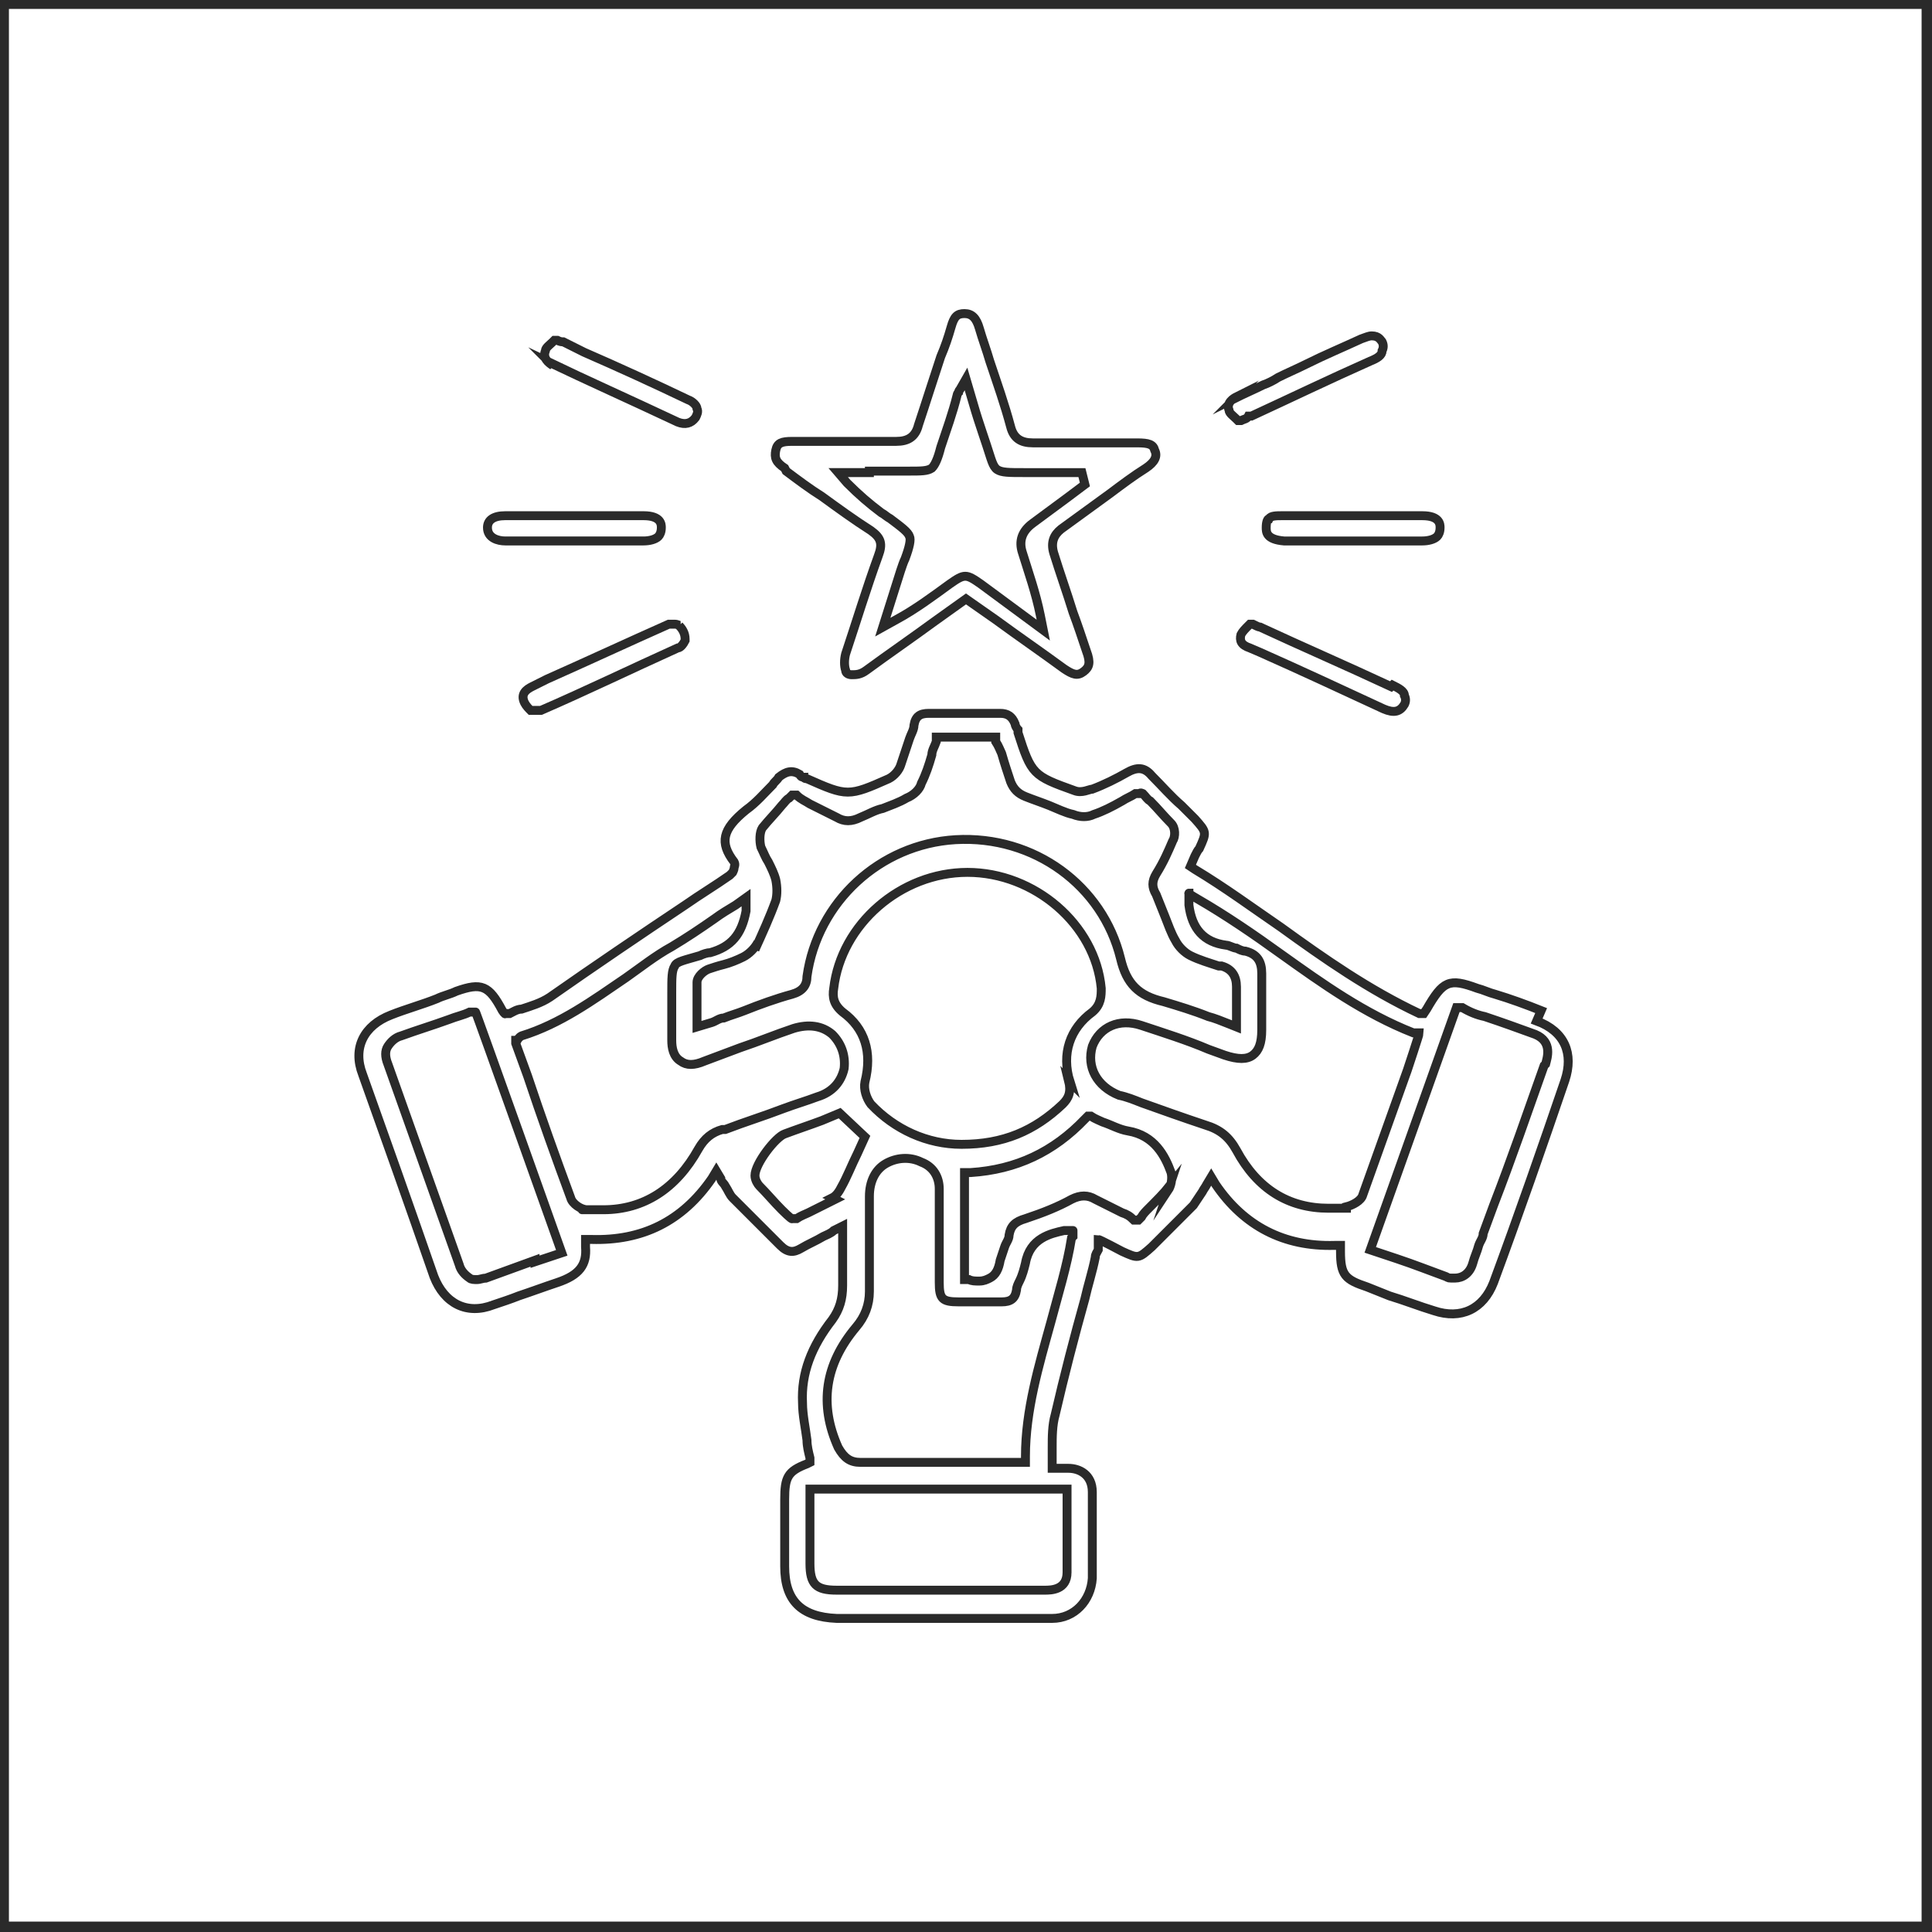
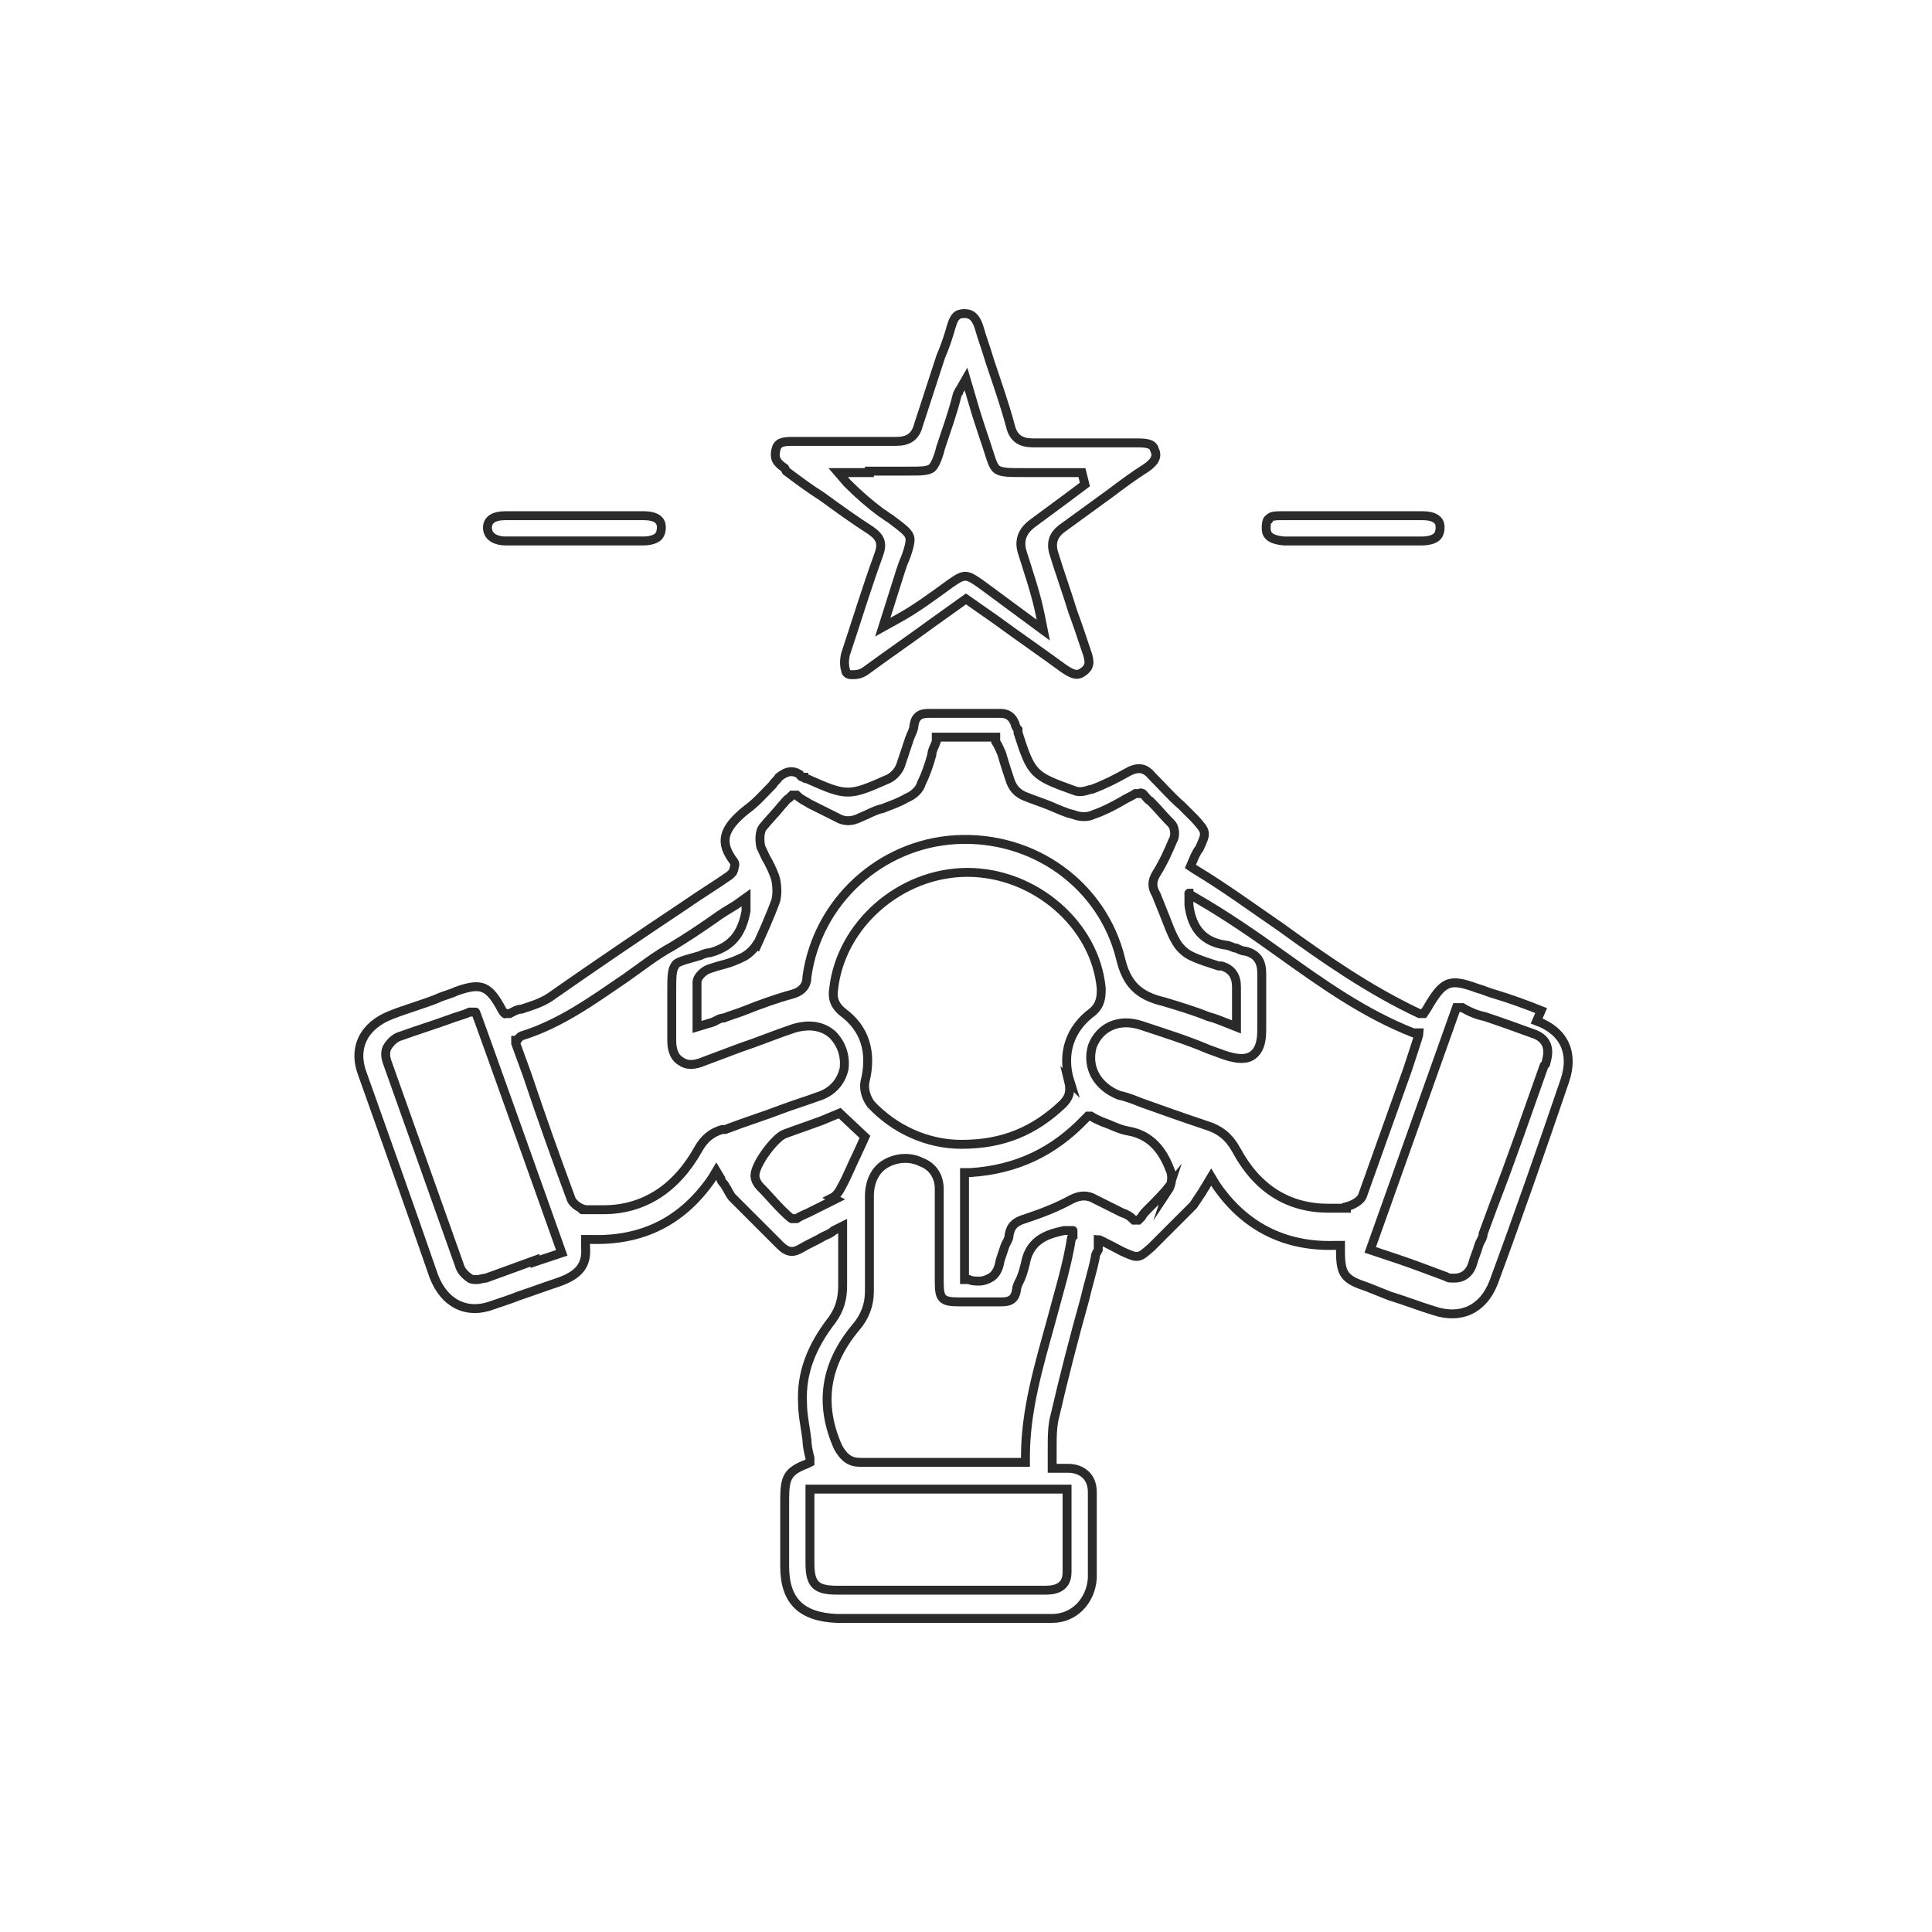
<svg xmlns="http://www.w3.org/2000/svg" version="1.1" viewBox="0 0 130 130">
  <defs>
    <style>
      .cls-1 {
        fill: none;
        stroke: #2a2a2a;
        stroke-miterlimit: 10;
        stroke-width: .6px;
      }

      .cls-2 {
        fill: #2a2a2a;
      }
    </style>
  </defs>
  <g>
    <g id="Livello_1">
      <g id="Livello_1-2" data-name="Livello_1">
        <g id="Raggruppa_83">
-           <path id="Tracciato_64" class="cls-2" d="M.6.6h128.7v128.7H.6V.6ZM0,130h130V0H0v130Z" />
-         </g>
+           </g>
      </g>
      <g>
        <path class="cls-1" d="M103.7,68c-1-.4-2.1-.8-3.1-1.1-.4-.1-.8-.3-1.2-.4-1.9-.7-2.3-.5-3.4,1.4l-.2.3h-.3c-3.4-1.6-6.4-3.7-9.3-5.8-1.9-1.3-3.8-2.7-5.8-3.9l-.3-.2.3-.7c.1-.2.2-.4.3-.5.5-1.1.5-1.1-.3-2-.3-.3-.6-.6-.9-.9-.7-.6-1.3-1.3-2-2-.5-.6-1-.6-1.7-.2-.7.4-1.5.8-2.3,1.1-.2,0-.7.3-1.2.1-2.8-1-2.9-1.1-3.8-3.9v-.2c-.1-.1-.2-.3-.2-.4-.2-.5-.5-.7-1-.7-1.7,0-3.2,0-4.8,0,0,0,0,0,0,0-.6,0-.9.2-1,.8,0,.3-.2.6-.3.9-.2.6-.4,1.2-.6,1.8-.1.3-.4.7-.8.9-2.7,1.2-2.8,1.2-5.5,0,0,0-.2,0-.2-.1-.1,0-.2,0-.3-.2-.5-.3-.9-.2-1.4.2-.1.2-.3.3-.4.5-.6.6-1.1,1.2-1.8,1.7-1.6,1.3-1.8,2.2-.8,3.5.1.2,0,.3,0,.4h0c0,.1-.1.3-.1.3,0,0,0,0,0,0,0,0-.1.1-.2.2-1,.7-2,1.3-3,2-3,2-6.1,4.1-9.1,6.2-.6.4-1.3.6-1.9.8-.3,0-.6.2-.8.3h-.3c0,.1-.2-.2-.2-.2-.9-1.7-1.4-1.9-3.1-1.3-.4.2-.9.3-1.3.5-1,.4-2.1.7-3.1,1.1-1.8.7-2.6,2.2-1.9,4,1.5,4.2,3.1,8.7,4.8,13.6.7,1.8,2.2,2.6,4,1.9.6-.2,1.2-.4,1.7-.6.9-.3,1.7-.6,2.6-.9,1.5-.5,2-1.2,1.9-2.4v-.5c0,0,.4,0,.4,0,3.4.1,6.1-1.2,8.1-4.1l.3-.5.3.5c0,.2.2.3.3.5.2.3.3.6.5.8.6.6,1.3,1.3,1.9,1.9.4.4.9.9,1.3,1.3.5.5.9.5,1.4.2.5-.3,1-.5,1.5-.8.2-.1.5-.2.7-.4l.6-.3v.6c0,.4,0,.8,0,1.1,0,.8,0,1.5,0,2.3,0,.9-.2,1.6-.7,2.3-1.4,1.8-2.1,3.6-2,5.6,0,.8.2,1.7.3,2.5,0,.4.1.8.2,1.2v.3s-.2.1-.2.1c-1.3.5-1.5.9-1.5,2.4,0,1.5,0,3,0,4.5,0,2.3,1.1,3.4,3.5,3.5,2.9,0,5.8,0,8.7,0h1.2s0,0,0,0c.4,0,.8,0,1.2,0,1.1,0,2.3,0,3.4,0,1.5,0,2.6-1.2,2.7-2.7,0-1.7,0-3.5,0-5.8,0-1.2-.9-1.6-1.6-1.6-.2,0-.3,0-.5,0,0,0-.2,0-.3,0h-.3c0,0,0-.4,0-.4,0-.3,0-.7,0-1,0-.7,0-1.5.2-2.2.6-2.6,1.3-5.3,2-7.8.2-.9.5-1.8.7-2.8,0-.2.1-.3.2-.5,0,0,0-.2,0-.3v-.4c.1,0,1.6.8,1.6.8,1.1.5,1.1.5,2-.3.2-.2.5-.5.7-.7.7-.7,1.4-1.4,2.1-2.1.2-.3.4-.6.6-.9.1-.2.2-.3.3-.5l.3-.5.3.5c1.9,2.8,4.6,4.2,8,4.1h.4s0,.4,0,.4c0,1.6.3,1.9,1.8,2.4.5.2,1,.4,1.5.6,1,.3,2,.7,3,1,1.8.6,3.3-.1,4-1.9,1.7-4.6,3.3-9.2,4.8-13.6.6-1.8,0-3.3-1.9-4ZM50.8,63.9c.5-1.1,1-2.2,1.4-3.3.1-.4.1-.9,0-1.4-.1-.4-.3-.8-.5-1.2-.2-.3-.3-.6-.5-1-.1-.4-.1-1,.1-1.3.4-.5.9-1,1.3-1.5.2-.2.3-.4.5-.5l.2-.2h.3c.3.3.6.4.9.6.6.3,1.2.6,1.8.9.5.3,1,.3,1.6,0,.5-.2,1-.5,1.5-.6.5-.2,1.1-.4,1.6-.7.5-.2.9-.6,1-1,.3-.6.5-1.2.7-1.9,0-.3.2-.6.3-.9v-.3h4v.3c.2.3.3.6.4.8.2.7.4,1.3.6,1.9.2.5.5.8,1,1,.5.2,1.1.4,1.6.6.5.2,1.1.5,1.6.6.5.2,1,.2,1.4,0,.6-.2,1.2-.5,1.9-.9.3-.2.6-.3.9-.5h.3c0-.1.2,0,.2,0,.2.2.3.4.5.5.5.5.9,1,1.4,1.5.3.3.3.9.1,1.2-.3.7-.6,1.4-1.1,2.2-.3.5-.3.9,0,1.4.2.5.4,1,.6,1.5.2.5.4,1.1.7,1.6.2.4.6.8,1,1,.6.3,1.3.5,1.9.7h.2c.7.2,1,.7,1,1.4,0,.4,0,.9,0,1.4,0,.2,0,.5,0,.7v.6l-.5-.2c-.5-.2-1-.4-1.4-.5-1-.4-2-.7-3-1-1.7-.4-2.5-1.2-2.9-2.9-1.2-4.9-5.8-8.3-11.1-8-5.1.3-9.3,4.2-10,9.2,0,.6-.3,1-1,1.2-1.1.3-2.2.7-3.2,1.1-.5.2-.9.3-1.4.5-.3,0-.5.2-.8.3l-1,.3v-.5c0-.2,0-.5,0-.7,0-.6,0-1.2,0-1.8,0-.4.5-.8.8-.9.3-.1.6-.2,1-.3.4-.1.9-.3,1.3-.5.4-.2.8-.6,1-1ZM71.9,72.7c.2.8,0,1.2-.4,1.6-1.9,1.8-4,2.7-6.8,2.7h0c-2.3,0-4.5-1-6.1-2.7-.3-.4-.5-1-.4-1.5.5-2,0-3.6-1.5-4.7-.6-.5-.7-1-.6-1.6.5-4.3,4.5-7.8,9-7.8h0c4.5,0,8.6,3.5,9,7.8,0,.5,0,1.1-.6,1.6-1.5,1.1-2.1,2.8-1.5,4.7ZM36,84.8c-1.1.4-2.2.8-3.3,1.2-.2,0-.4.1-.6.1s-.4,0-.5-.1c-.3-.2-.6-.5-.7-.9-1.6-4.5-3.2-9-4.8-13.5-.2-.5-.2-.9,0-1.2.2-.3.5-.6.9-.7,1.1-.4,2.1-.7,3.2-1.1.5-.2,1-.3,1.4-.5h.4c0-.1,5.8,16.2,5.8,16.2l-1.8.6ZM48.6,76c-.7.2-1.2.6-1.6,1.3-1.5,2.7-3.7,4.1-6.4,4.1s-.7,0-1.1,0c-.4,0-1-.4-1.1-.8-1-2.7-2-5.5-2.9-8.2l-.8-2.2v-.2c.1,0,.1,0,.1,0,0,0,.1-.2.3-.3,2.6-.8,4.8-2.4,7-3.9,1-.7,2-1.5,3.1-2.1,1-.6,1.9-1.2,2.9-1.9.4-.3.9-.6,1.4-.9l.7-.5v.9c-.3,1.6-1,2.4-2.4,2.8-.2,0-.5.1-.7.2-1,.3-1.6.4-1.7.7-.2.3-.2.8-.2,1.8,0,.2,0,.5,0,.8v.2c0,.7,0,1.5,0,2.2,0,.5.1,1.1.6,1.4.4.3.9.3,1.6,0,.8-.3,1.6-.6,2.4-.9,1.2-.4,2.4-.9,3.6-1.3,1-.3,1.9-.2,2.6.4.6.6.9,1.4.8,2.3-.2.9-.8,1.6-1.8,1.9-.8.3-1.5.5-2.3.8-1.3.5-2.6.9-3.9,1.4ZM56.2,80.7c-.6.3-1.2.6-1.8.9-.2.1-.5.2-.8.4h-.3c0,.1-.7-.6-.7-.6-.5-.5-1-1.1-1.5-1.6-.1-.1-.3-.4-.3-.7,0-.8,1.4-2.6,2-2.8.8-.3,1.7-.6,2.5-.9l1.2-.5,1.7,1.6-.5,1.1c-.4.8-.7,1.6-1.1,2.3-.2.4-.4.6-.6.7ZM71.8,100.2v.4c0,.5,0,1,0,1.5,0,1.2,0,2.5,0,3.7,0,1.2-1.1,1.2-1.5,1.2h0c-1.3,0-2.6,0-4,0h-3.9c-.8,0-1.6,0-2.4,0-1.2,0-2.4,0-3.7,0-1.4,0-1.8-.4-1.8-1.8,0-1,0-2.1,0-3.2v-1.8h17.3ZM72.1,83.3c-.3,1.9-.9,3.8-1.4,5.7-.8,2.9-1.7,5.9-1.7,9v.4s-5.4,0-5.4,0c-.5,0-1.1,0-1.6,0-1.4,0-2.8,0-4.1,0,0,0,0,0,0,0-.7,0-1.1-.3-1.5-1-1.3-2.9-.9-5.6,1.2-8.1.6-.7.9-1.5.9-2.4,0-1.8,0-3.8,0-6.4,0-1,.4-1.8,1.1-2.2.7-.4,1.6-.5,2.4-.1.8.3,1.2,1,1.2,1.8,0,1.9,0,3.9,0,5.8v.5c0,1.1.2,1.3,1.3,1.3.5,0,.9,0,1.4,0,.5,0,1,0,1.5,0,.6,0,.9-.2,1-.8,0-.2.1-.4.2-.6.2-.4.3-.8.4-1.2.3-1.7,1.7-2,2.6-2.2h.6c0-.1,0,.4,0,.4ZM78.7,79.8c-.4.5-.9,1-1.4,1.5-.2.2-.4.4-.5.6l-.2.2h-.3c-.3-.3-.5-.4-.8-.5-.6-.3-1.2-.6-1.8-.9-.5-.3-1-.3-1.6,0-.9.5-1.9.9-3.1,1.3-.7.2-1,.5-1.1,1.1,0,.3-.2.5-.3.8-.1.3-.2.6-.3.9-.1.6-.3,1-.7,1.2-.2.1-.4.2-.7.2s-.5,0-.7-.1h-.3v-7.2h.4c3.1-.2,5.6-1.4,7.7-3.6l.2-.2h.2c.3.2.6.3.8.4.6.2,1.1.5,1.7.6,1.8.3,2.5,1.7,2.9,2.8.1.4,0,.9-.2,1.2ZM90.6,81.3c-.4,0-.8,0-1.2,0-2.7,0-4.8-1.3-6.2-3.9-.5-.9-1.1-1.4-2.1-1.7-1.5-.5-2.9-1-4.3-1.5-.5-.2-1-.4-1.5-.5-1.5-.6-2.2-1.9-1.8-3.3.5-1.3,1.8-1.9,3.3-1.4,1.5.5,3.1,1,4.5,1.6l1.1.4c.9.3,1.5.3,1.9,0,.4-.3.6-.8.6-1.7,0-.4,0-.8,0-1.2,0-.9,0-1.7,0-2.6,0-.8-.3-1.3-1.1-1.5-.2,0-.4-.1-.6-.2-.2,0-.5-.2-.7-.2-1.5-.2-2.3-1.1-2.5-2.7v-.8c-.1,0,.6.4.6.4,1.9,1.1,3.8,2.4,5.6,3.7,2.8,2,5.6,4,8.9,5.3h.4c0,.1-.8,2.5-.8,2.5-1,2.8-2,5.6-3,8.4-.1.4-.7.7-1.1.8ZM103.9,71.7c-1.1,3.1-2.2,6.3-3.4,9.4l-.7,1.9c0,.3-.2.5-.3.8-.1.4-.3.8-.4,1.2-.2.7-.7,1-1.2,1s-.4,0-.6-.1c-1.1-.4-2.1-.8-3.3-1.2l-1.8-.6,5.8-16.3h.4c.5.3,1,.5,1.5.6,1.2.4,2.3.8,3.4,1.2,1.2.5.8,1.6.7,2Z" />
        <path class="cls-1" d="M52.9,31.7c.8.6,1.6,1.2,2.4,1.7,1.1.8,2.2,1.6,3.3,2.3.7.5.8.9.5,1.7-.8,2.2-1.5,4.5-2.2,6.6-.1.4-.1.8,0,1.1,0,.2.2.3.4.3.3,0,.6,0,1-.3,1.5-1.1,3.1-2.2,4.6-3.3l2.1-1.5,2,1.4c1.5,1.1,3.1,2.2,4.6,3.3.6.4.9.5,1.3.2.4-.3.5-.6.2-1.4-.3-.9-.6-1.8-.9-2.6-.4-1.3-.9-2.7-1.3-4-.2-.7,0-1.2.5-1.6,1.1-.8,2.2-1.6,3.3-2.4.8-.6,1.6-1.2,2.4-1.7.6-.4.8-.8.6-1.2-.1-.4-.4-.5-1.2-.5-.8,0-1.6,0-2.5,0-1.5,0-3,0-4.5,0-.8,0-1.3-.3-1.5-1.1-.4-1.5-.9-2.9-1.4-4.4-.2-.7-.5-1.5-.7-2.2-.2-.7-.5-1-1-1-.5,0-.7.2-.9.9-.2.7-.4,1.3-.7,2-.5,1.5-1,3.1-1.5,4.6-.2.8-.7,1.1-1.5,1.1-1.5,0-3,0-4.5,0-.8,0-1.7,0-2.5,0-.7,0-1,.1-1.1.6-.1.5,0,.8.6,1.2ZM58.5,31.7c.9,0,1.7,0,2.6,0,.9,0,1.3,0,1.6-.2.2-.2.4-.6.6-1.4.4-1.2.8-2.3,1.1-3.5,0,0,0-.1.1-.2,0,0,0-.1.1-.2l.4-.7.5,1.7c.2.7.4,1.3.6,1.9.1.3.2.6.3.9.3.9.4,1.4.7,1.6.3.2.8.2,1.8.2.2,0,.5,0,.8,0,.6,0,1.3,0,1.9,0h1.2s.2.8.2.8l-1.2.9c-.8.6-1.5,1.1-2.3,1.7q-1.1.8-.7,2c.4,1.3.9,2.7,1.2,4.2l.2,1-4.2-3.1c-1-.7-1.1-.7-2.1,0-1.1.8-2.3,1.7-3.6,2.4l-.9.5.6-1.9c.2-.6.4-1.3.6-1.9.1-.3.2-.6.3-.8.3-.8.4-1.3.3-1.5-.1-.3-.5-.6-1.3-1.2-.2-.1-.4-.3-.6-.4h0c-.8-.6-1.5-1.2-2.3-2l-.6-.7h2.1Z" />
-         <path class="cls-1" d="M93.6,46.2c-3-1.4-6-2.7-8.8-4-.1,0-.3-.1-.5-.2,0,0-.1,0-.2,0,0,0,0,0-.1.1-.2.2-.4.4-.5.6-.1.4,0,.7.6.9l.7.3c2.7,1.2,5.5,2.5,8.3,3.8.7.3,1.1.2,1.4-.3.1-.2.1-.4,0-.6,0-.3-.4-.5-.8-.7Z" />
-         <path class="cls-1" d="M45.8,42.1c-.1,0-.2-.1-.4-.1s-.3,0-.4,0c-2.7,1.2-5.5,2.5-8.2,3.7l-1,.5c-.4.2-.8.5-.5,1.1.1.2.3.4.4.5.2,0,.5,0,.7,0,3-1.3,6.1-2.8,9.2-4.2.2,0,.4-.3.5-.5,0,0,0,0,0-.1,0-.4-.2-.7-.4-.9Z" />
        <path class="cls-1" d="M34,36.4c3.3,0,6.3,0,9.3,0,.4,0,.8-.1,1-.3.1-.1.2-.3.2-.6,0-.2,0-.8-1.2-.8-1.1,0-2.2,0-3.2,0-.5,0-.9,0-1.4,0h-1.4c-.5,0-.9,0-1.4,0s-1.3,0-1.9,0c-.8,0-1.2.3-1.2.8,0,.7.7.9,1.2.9Z" />
        <path class="cls-1" d="M88.2,34.7c-.6,0-1.2,0-1.9,0-.4,0-.8,0-.9.2-.1,0-.2.2-.2.6,0,.3,0,.8,1.2.9,3.4,0,6.4,0,9.3,0,.4,0,.8-.1,1-.3.1-.1.2-.3.2-.6,0-.2,0-.8-1.2-.8-1.1,0-2.2,0-3.3,0-.5,0-.9,0-1.4,0h-1.4c-.5,0-.9,0-1.4,0Z" />
-         <path class="cls-1" d="M83.1,26.8c.6-.3,1.3-.6,1.9-.9.3-.1.7-.3,1-.5.6-.3,1.3-.6,1.9-.9,1.2-.6,2.4-1.1,3.7-1.7.3-.1.5-.2.7-.2.5,0,.6.3.7.4.1.2.1.4,0,.6,0,.3-.3.5-.8.7-2.7,1.2-5.4,2.5-8,3.7h-.2c-.1.2-.3.2-.5.3,0,0-.1,0-.2,0,0,0,0,0-.1-.1-.2-.2-.5-.4-.5-.6-.2-.5.3-.8.5-.9Z" />
-         <path class="cls-1" d="M37,24.4c2.5,1.2,5.2,2.4,8.6,4,.5.2.9.1,1.2-.3.1-.2.2-.4.1-.6,0-.2-.3-.5-.6-.6-2.3-1.1-4.7-2.2-7-3.2l-1.4-.7c-.1,0-.2,0-.4-.1,0,0-.1,0-.2,0,0,0,0,0-.1.1-.2.2-.5.4-.5.6-.2.5.2.8.5,1Z" />
      </g>
    </g>
  </g>
</svg>